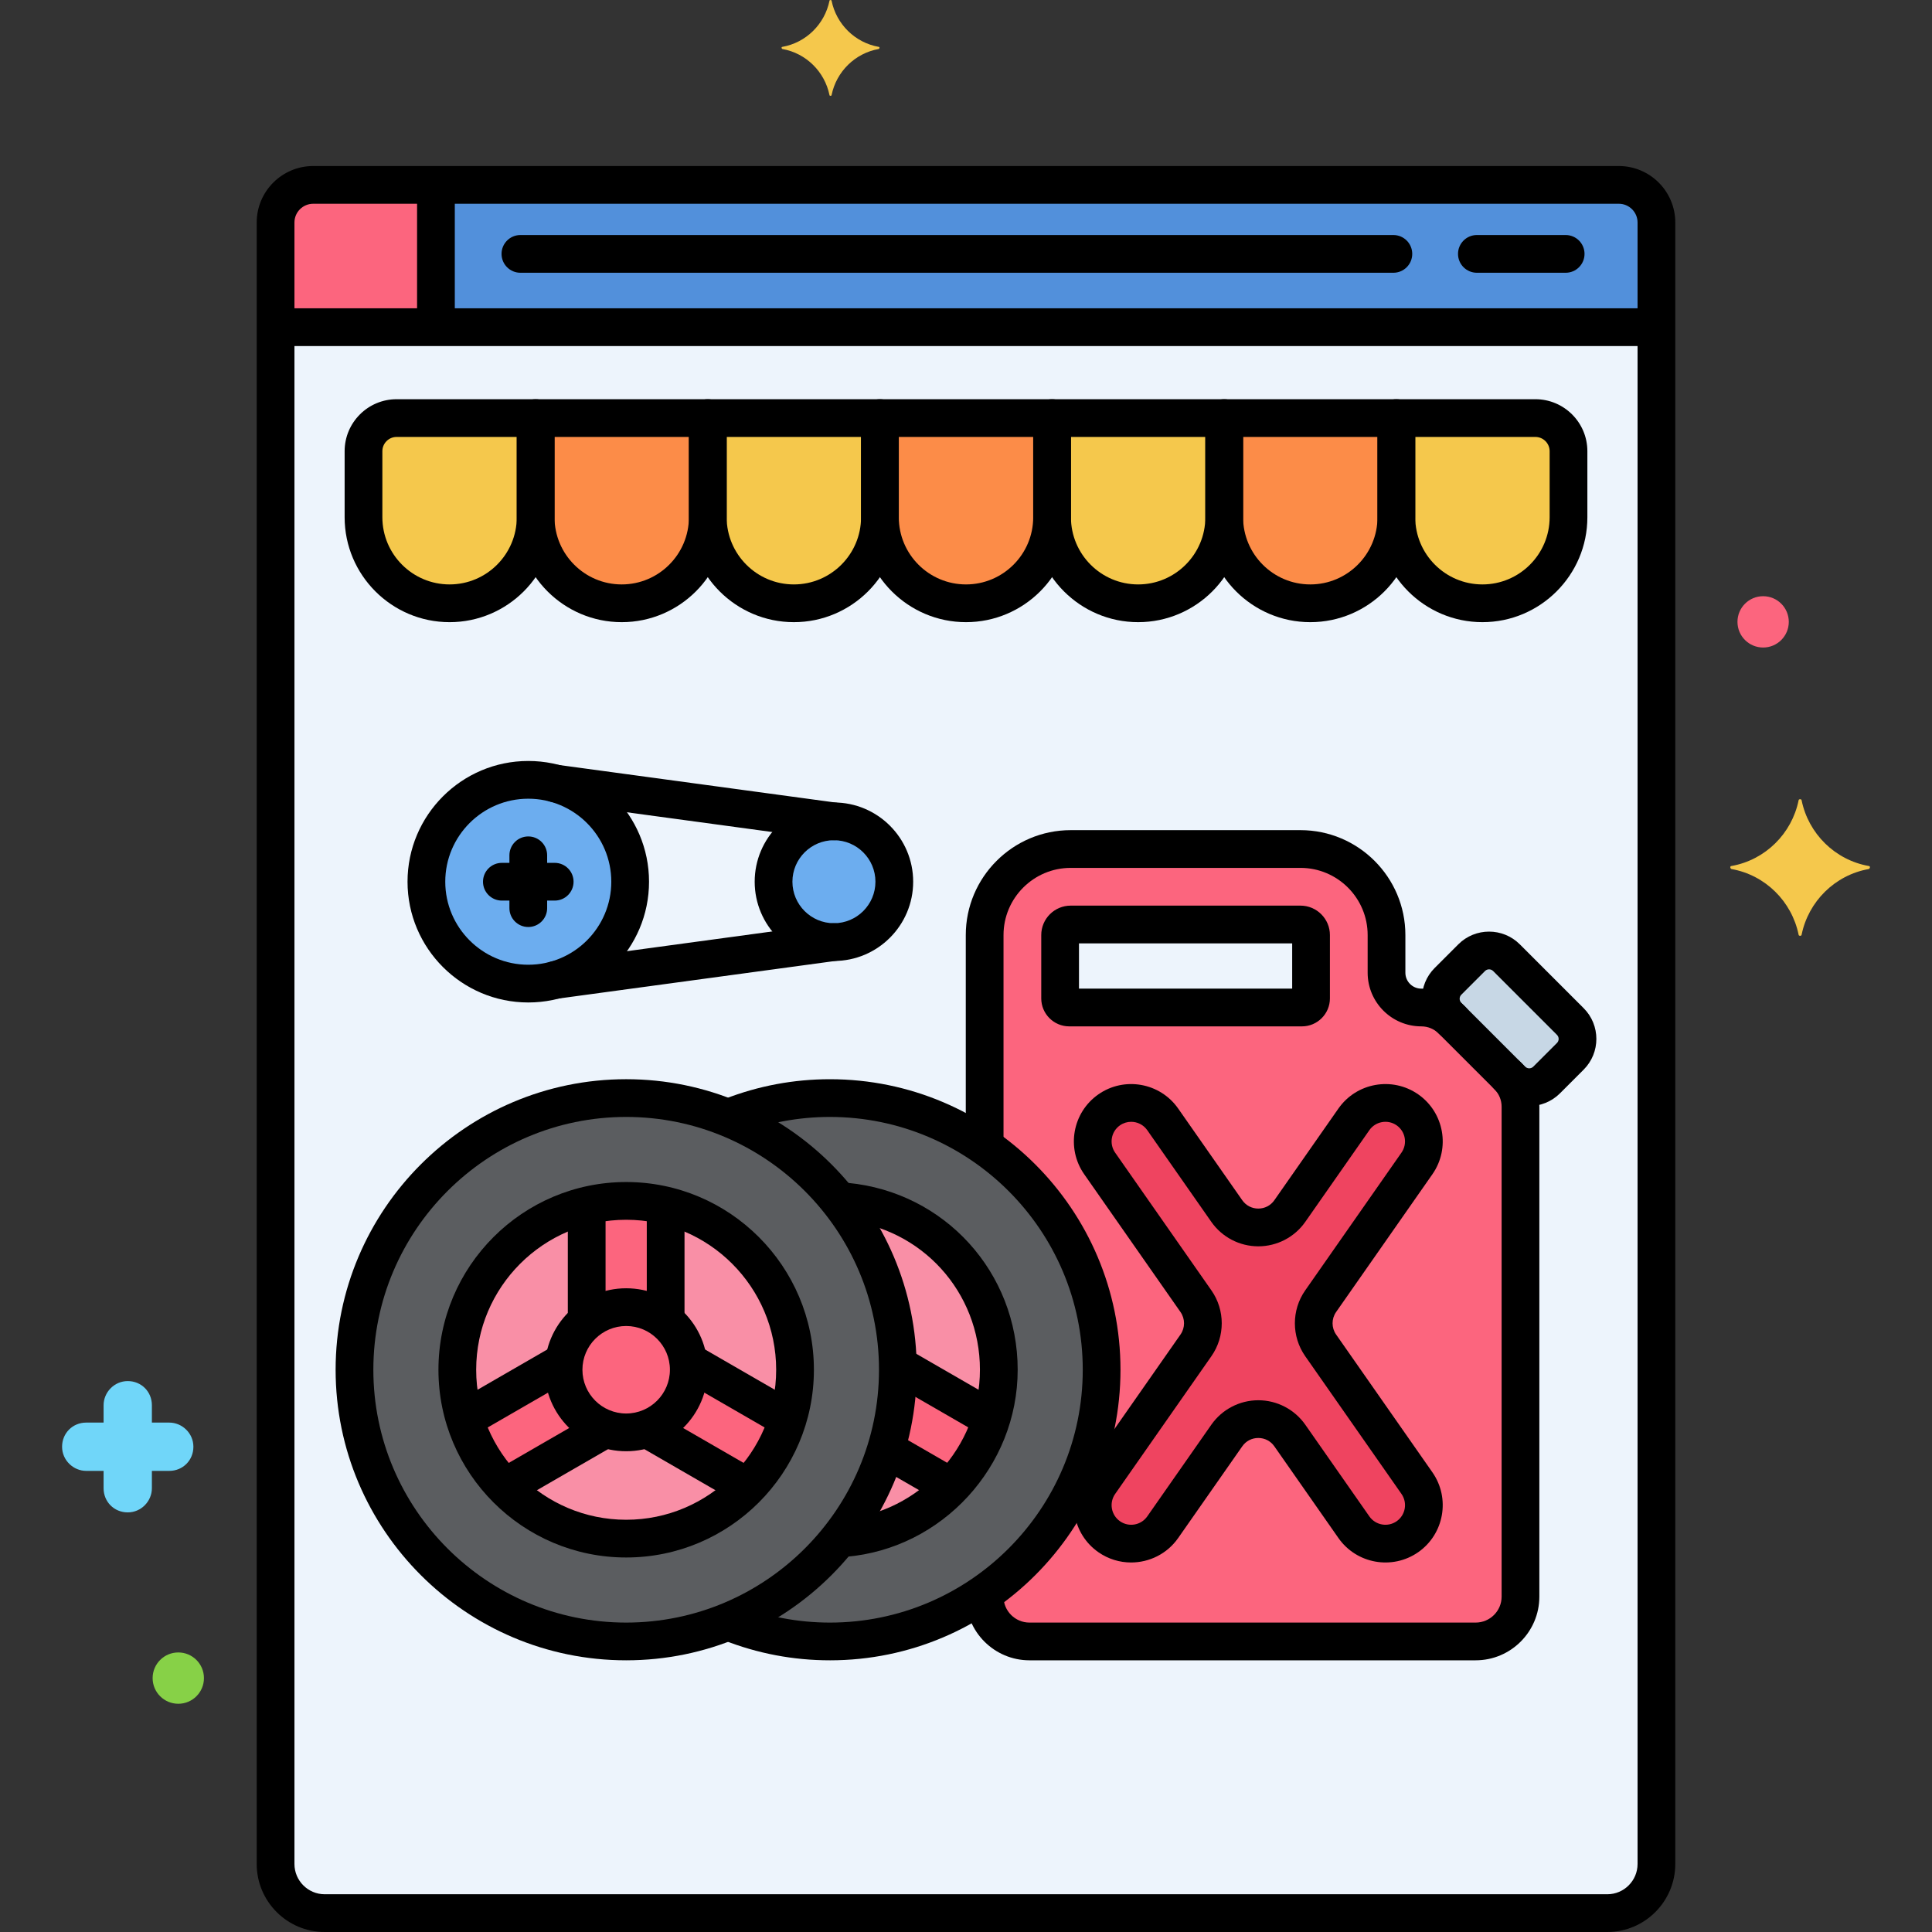
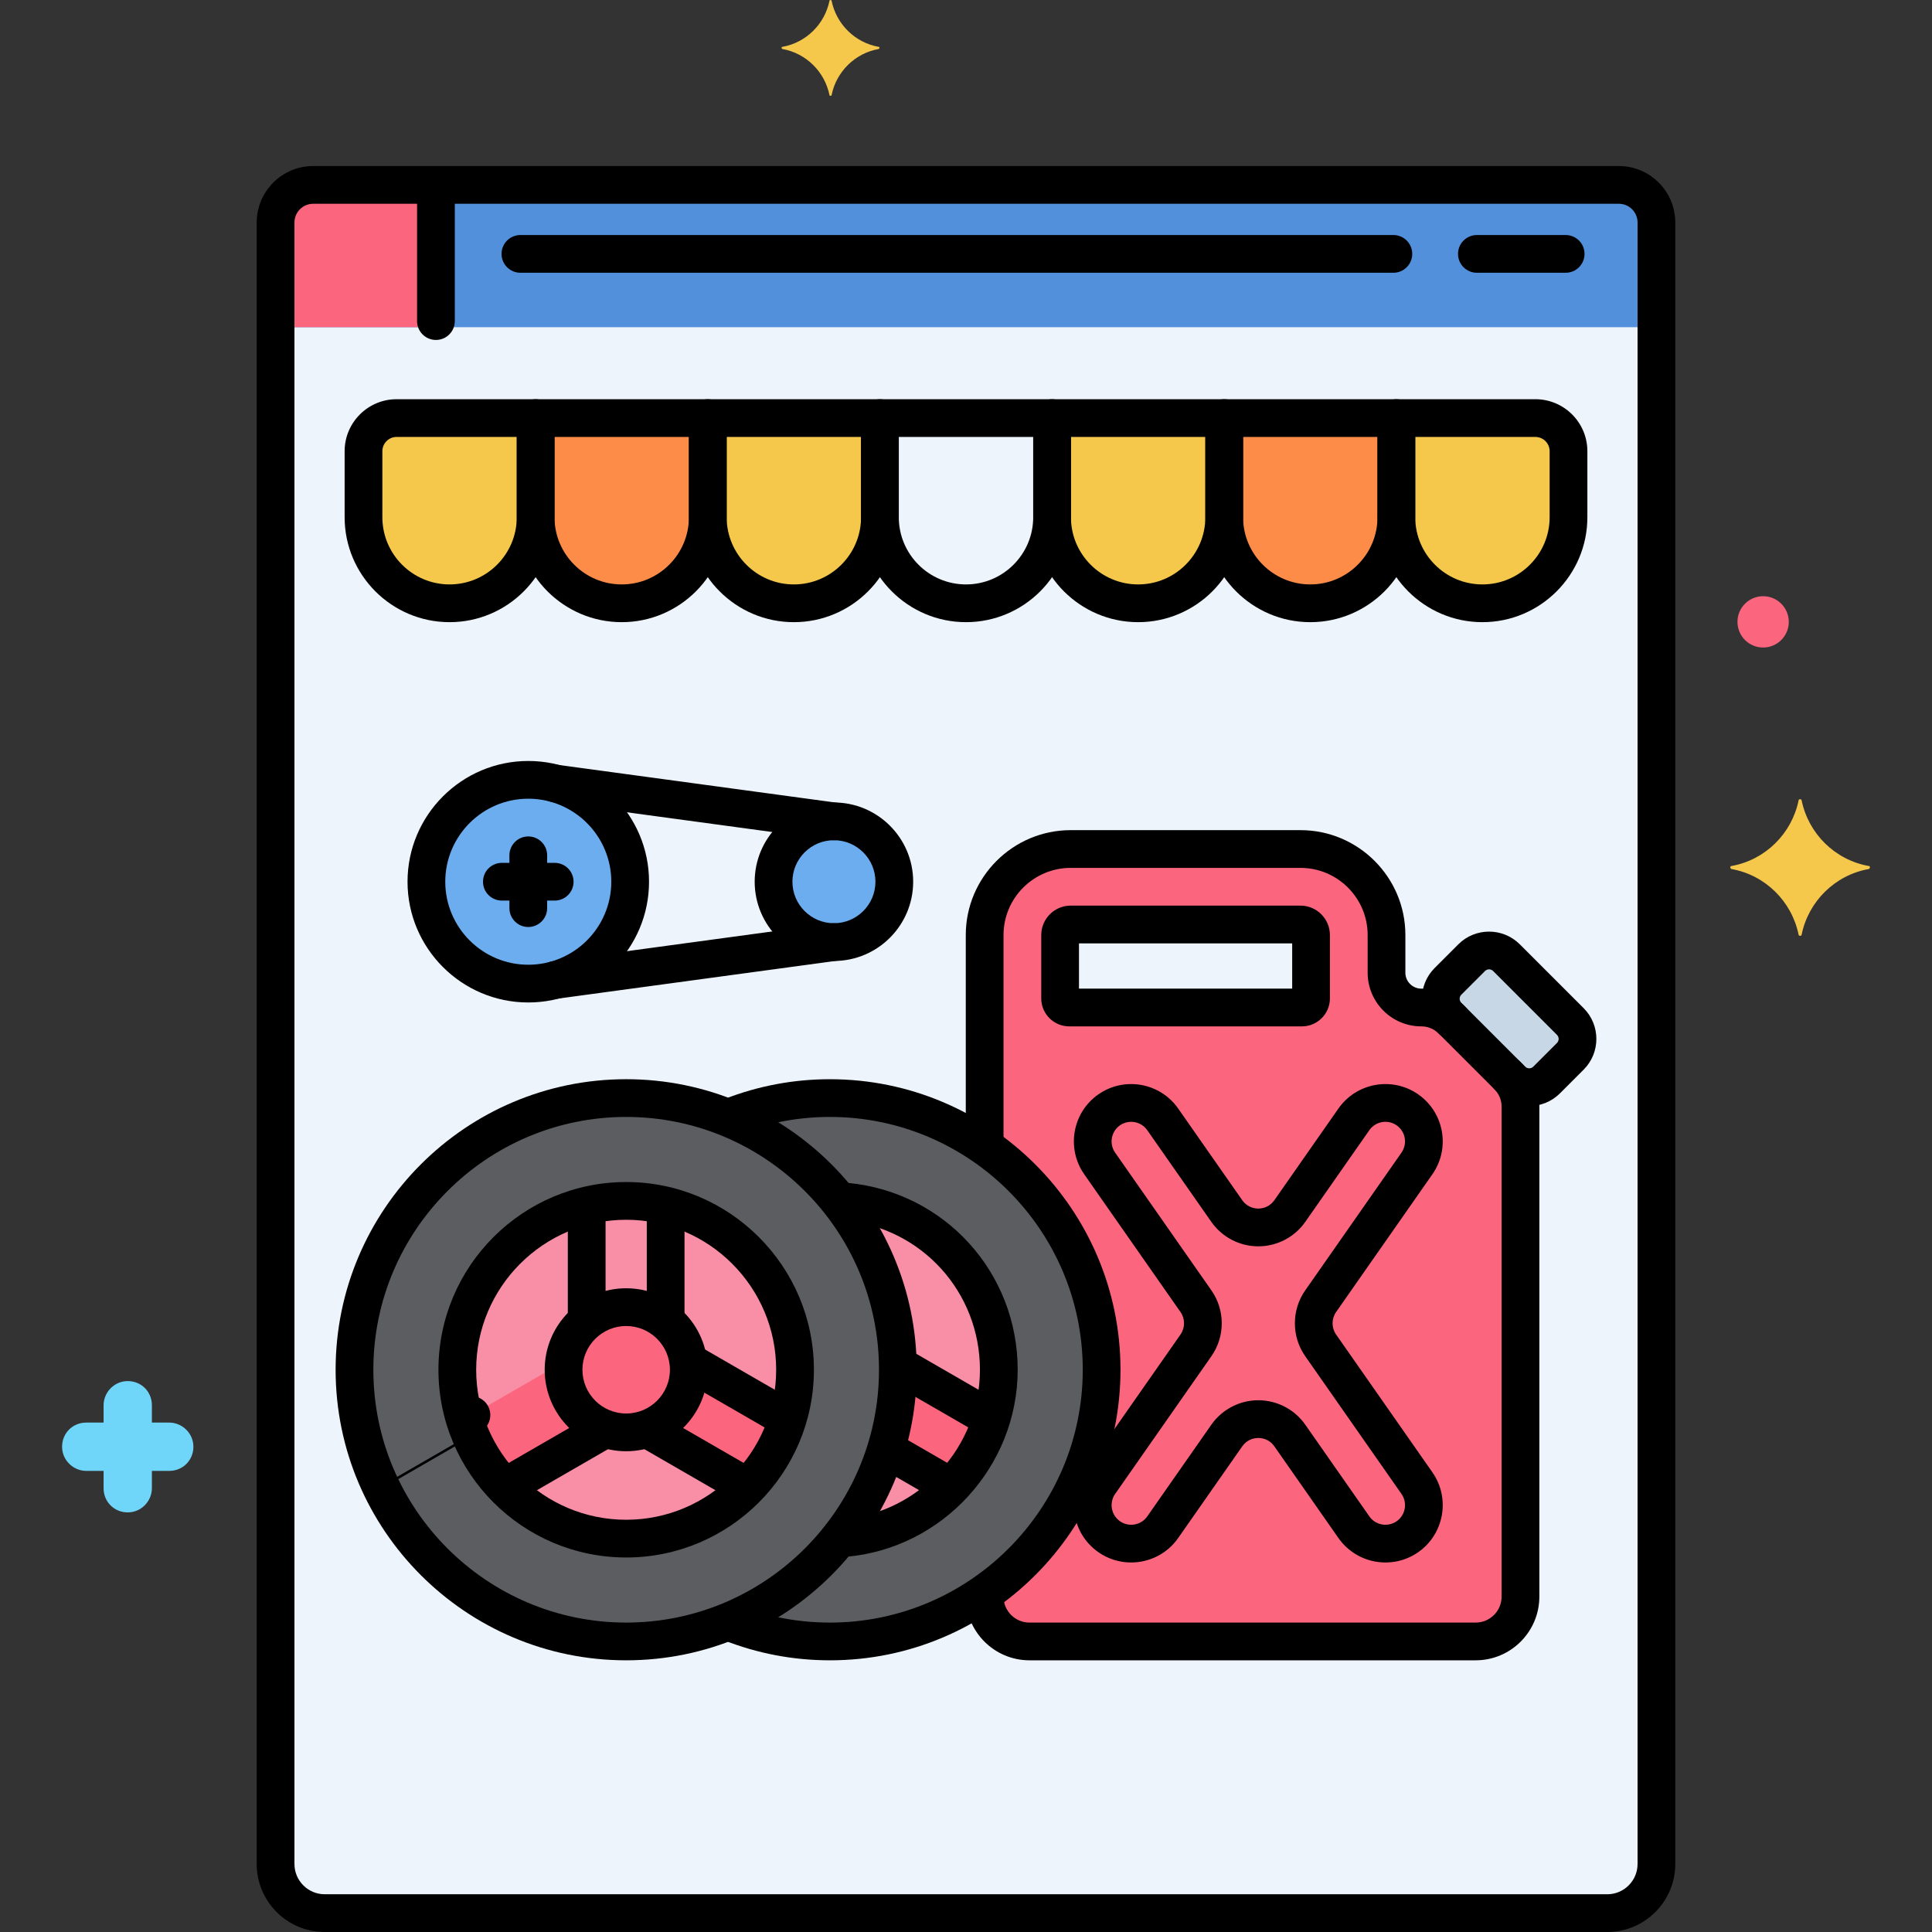
<svg xmlns="http://www.w3.org/2000/svg" height="512" viewBox="0 0 256 256" width="512">
  <rect x="0" y="0" width="256" height="256" fill="#333333" stroke="none" />
  <g id="Layer_7">
    <g>
      <g>
        <path d="m219.485 246.988v-217.506c0-2.74-2.242-4.982-4.982-4.982h-173.006c-2.74 0-4.982 2.242-4.982 4.982v217.505c0 3.597 2.916 6.512 6.512 6.512h169.946c3.597.001 6.512-2.915 6.512-6.511z" fill="#edf4fc" />
      </g>
      <g>
        <path d="m199.779 142.558-7.366-7.366c-1.083-1.083-2.553-1.692-4.085-1.692-2.544 0-4.607-2.063-4.607-4.607v-4.992c0-6.297-5.104-11.401-11.401-11.401h-30.448c-6.297 0-11.401 5.104-11.401 11.401v28.012c9.364 6.5 15.5 17.325 15.5 29.587s-6.136 23.087-15.5 29.587v.475c0 3.279 2.658 5.938 5.938 5.938h59.125c3.279 0 5.938-2.658 5.938-5.938v-64.92c-.001-1.531-.61-3.001-1.693-4.084zm-26.058-10.266c0 .667-.541 1.208-1.208 1.208h-30.834c-.667 0-1.208-.541-1.208-1.208v-8.391c0-.774.627-1.401 1.401-1.401h30.448c.774 0 1.401.627 1.401 1.401z" fill="#fc657e" />
      </g>
      <g>
        <path d="m204.936 143.105 3.138-3.138c1.273-1.273 1.273-3.337 0-4.61l-8.46-8.46c-1.273-1.273-3.337-1.273-4.61 0l-3.138 3.138c-1.273 1.273-1.273 3.337 0 4.61l8.46 8.46c1.273 1.273 3.337 1.273 4.61 0z" fill="#c7d7e5" />
      </g>
      <g>
-         <path d="m186.495 147.064c-2.307-1.612-5.485-1.049-7.097 1.258l-8.489 12.146c-2.029 2.903-6.326 2.903-8.355 0l-8.489-12.146c-1.612-2.307-4.79-2.87-7.097-1.258-2.307 1.613-2.87 4.79-1.258 7.097l12.763 18.261c1.226 1.754 1.226 4.086 0 5.839l-12.763 18.261c-1.612 2.307-1.049 5.485 1.258 7.097 2.307 1.612 5.485 1.049 7.097-1.258l8.489-12.146c2.029-2.903 6.326-2.903 8.355 0l8.489 12.146c1.612 2.307 4.79 2.87 7.097 1.258 2.307-1.612 2.87-4.79 1.258-7.097l-12.763-18.261c-1.226-1.754-1.226-4.086 0-5.839l12.763-18.261c1.613-2.307 1.05-5.485-1.258-7.097z" fill="#ef4460" />
-       </g>
+         </g>
      <g>
        <path d="m109.971 145.5c-4.776 0-9.33.938-13.5 2.627 13.191 5.342 22.5 18.267 22.5 33.373s-9.309 28.032-22.5 33.373c4.17 1.689 8.724 2.627 13.5 2.627 19.882 0 36-16.118 36-36s-16.118-36-36-36z" fill="#5b5d60" />
      </g>
      <g>
        <circle cx="82.971" cy="181.5" fill="#5b5d60" r="36" />
      </g>
      <g>
        <path d="m111.189 159.159c4.867 6.139 7.782 13.898 7.782 22.341s-2.914 16.201-7.782 22.341c11.791-.633 21.157-10.392 21.157-22.341s-9.366-21.708-21.157-22.341z" fill="#f98fa6" />
      </g>
      <g>
        <circle cx="82.971" cy="181.5" fill="#f98fa6" r="22.375" />
      </g>
      <g>
        <path d="m118.955 180.852c.004.216.016.43.016.648 0 3.666-.552 7.203-1.57 10.535l8.663 5.002c2.425-2.512 4.27-5.586 5.313-9.013z" fill="#fc657e" />
      </g>
      <g>
        <circle cx="82.971" cy="181.5" fill="#fc657e" r="8.297" />
      </g>
      <g>
-         <path d="m82.971 173.203c1.984 0 3.803.698 5.231 1.86v-15.317c-1.679-.402-3.429-.621-5.231-.621s-3.552.219-5.231.621v15.317c1.428-1.162 3.247-1.86 5.231-1.86z" fill="#fc657e" />
-       </g>
+         </g>
      <g>
        <path d="m74.674 181.5c0-.37.033-.732.08-1.09l-13.189 7.614c1.043 3.426 2.888 6.501 5.313 9.013l13.357-7.711c-3.236-1.132-5.561-4.204-5.561-7.826z" fill="#fc657e" />
      </g>
      <g>
        <path d="m91.188 180.41c.047.358.08.72.08 1.09 0 3.622-2.325 6.694-5.561 7.825l13.357 7.711c2.425-2.512 4.27-5.586 5.313-9.013z" fill="#fc657e" />
      </g>
      <g>
        <circle cx="70" cy="116.833" fill="#6cadef" r="13.5" />
      </g>
      <g>
        <circle cx="110.5" cy="116.833" fill="#6cadef" r="8" />
      </g>
      <g>
        <path d="m219.485 43.354v-13.872c0-2.74-2.242-4.982-4.982-4.982h-173.006c-2.74 0-4.982 2.242-4.982 4.982v13.871h182.97z" fill="#5290db" />
      </g>
      <g>
        <path d="m57.764 24.5h-16.267c-2.74 0-4.982 2.242-4.982 4.982v13.871h21.249z" fill="#fc657e" />
      </g>
      <g>
        <path d="m82.38 79.94c-6.299 0-11.405-5.106-11.405-11.405v-13.137h22.81v13.138c0 6.298-5.106 11.404-11.405 11.404z" fill="#fc8c48" />
      </g>
      <g>
        <path d="m105.19 79.94c-6.299 0-11.405-5.106-11.405-11.405v-13.137h22.81v13.138c0 6.298-5.106 11.404-11.405 11.404z" fill="#f5c84c" />
      </g>
      <g>
-         <path d="m128 79.94c-6.299 0-11.405-5.106-11.405-11.405v-13.137h22.81v13.138c0 6.298-5.106 11.404-11.405 11.404z" fill="#fc8c48" />
-       </g>
+         </g>
      <g>
        <path d="m150.81 79.94c-6.299 0-11.405-5.106-11.405-11.405v-13.137h22.81v13.138c0 6.298-5.106 11.404-11.405 11.404z" fill="#f5c84c" />
      </g>
      <g>
        <path d="m173.62 79.94c-6.299 0-11.405-5.106-11.405-11.405v-13.137h22.81v13.138c0 6.298-5.106 11.404-11.405 11.404z" fill="#fc8c48" />
      </g>
      <g>
        <path d="m48.165 59.787v8.748c0 6.299 5.106 11.405 11.405 11.405s11.405-5.106 11.405-11.405v-13.137h-18.421c-2.424 0-4.389 1.965-4.389 4.389z" fill="#f5c84c" />
      </g>
      <g>
        <path d="m203.446 55.398h-18.421v13.138c0 6.299 5.106 11.405 11.405 11.405s11.405-5.106 11.405-11.405v-8.748c0-2.425-1.965-4.39-4.389-4.39z" fill="#f5c84c" />
      </g>
      <g>
        <path d="m207.458 36.142h-11.763c-1.381 0-2.5-1.119-2.5-2.5s1.119-2.5 2.5-2.5h11.763c1.381 0 2.5 1.119 2.5 2.5s-1.12 2.5-2.5 2.5z" />
      </g>
      <g>
        <path d="m184.629 36.142h-115.671c-1.381 0-2.5-1.119-2.5-2.5s1.119-2.5 2.5-2.5h115.671c1.381 0 2.5 1.119 2.5 2.5s-1.119 2.5-2.5 2.5z" />
      </g>
      <g>
-         <path d="m218.5 45.854h-181.154c-1.381 0-2.5-1.119-2.5-2.5s1.119-2.5 2.5-2.5h181.154c1.381 0 2.5 1.119 2.5 2.5s-1.12 2.5-2.5 2.5z" />
-       </g>
+         </g>
      <g>
        <path d="m57.764 45.046c-1.381 0-2.5-1.119-2.5-2.5v-17.105c0-1.381 1.119-2.5 2.5-2.5s2.5 1.119 2.5 2.5v17.105c0 1.381-1.119 2.5-2.5 2.5z" />
      </g>
      <g>
        <path d="m212.973 256h-169.946c-4.969 0-9.012-4.043-9.012-9.012v-217.506c0-4.126 3.356-7.482 7.482-7.482h173.005c4.126 0 7.482 3.356 7.482 7.482v217.505c.001 4.97-4.042 9.013-9.011 9.013zm-171.475-229c-1.369 0-2.482 1.114-2.482 2.482v217.505c0 2.212 1.8 4.012 4.012 4.012h169.946c2.212 0 4.012-1.8 4.012-4.012v-217.505c0-1.369-1.114-2.482-2.482-2.482z" />
      </g>
      <g>
        <g>
          <g>
            <path d="m116.435 6.21c-3.157-.561-5.613-3.017-6.245-6.104 0-.14-.281-.14-.281 0-.631 3.087-3.087 5.543-6.245 6.104-.14 0-.14.21 0 .281 3.157.561 5.613 3.017 6.245 6.104 0 .14.281.14.281 0 .631-3.087 3.087-5.543 6.245-6.104.14-.071.14-.281 0-.281z" fill="#f5c84c" />
          </g>
        </g>
      </g>
      <g>
        <g>
          <g>
            <path d="m247.624 114.75c-4.5-.8-8-4.3-8.9-8.7 0-.2-.4-.2-.4 0-.9 4.4-4.4 7.9-8.9 8.7-.2 0-.2.3 0 .4 4.5.8 8 4.3 8.9 8.7 0 .2.4.2.4 0 .9-4.4 4.4-7.9 8.9-8.7.2-.1.2-.4 0-.4z" fill="#f5c84c" />
          </g>
        </g>
      </g>
      <g>
        <g>
          <g>
            <circle cx="233.624" cy="82.4" fill="#fc657e" r="3.4" />
          </g>
        </g>
      </g>
      <g>
        <g>
          <g>
-             <circle cx="23.624" cy="222.358" fill="#87d147" r="3.4" />
-           </g>
+             </g>
        </g>
      </g>
      <g>
        <g>
          <g>
            <path d="m11.426 188.5h2.3v-2.3c0-1.7 1.4-3.2 3.2-3.2s3.2 1.4 3.2 3.2v2.3h2.3c1.7 0 3.2 1.4 3.2 3.2s-1.4 3.2-3.2 3.2h-2.3v2.3c0 1.7-1.4 3.2-3.2 3.2s-3.2-1.4-3.2-3.2v-2.3h-2.3c-1.7 0-3.2-1.4-3.2-3.2s1.4-3.2 3.2-3.2z" fill="#70d6f9" />
          </g>
        </g>
      </g>
      <g>
        <path d="m82.38 82.44c-7.667 0-13.905-6.238-13.905-13.905v-13.138c0-1.381 1.119-2.5 2.5-2.5h22.81c1.381 0 2.5 1.119 2.5 2.5v13.138c0 7.668-6.238 13.905-13.905 13.905zm-8.905-24.543v10.638c0 4.91 3.995 8.905 8.905 8.905s8.905-3.995 8.905-8.905v-10.638z" />
      </g>
      <g>
        <path d="m105.19 82.44c-7.667 0-13.905-6.238-13.905-13.905v-13.138c0-1.381 1.119-2.5 2.5-2.5h22.81c1.381 0 2.5 1.119 2.5 2.5v13.138c0 7.668-6.238 13.905-13.905 13.905zm-8.905-24.543v10.638c0 4.91 3.995 8.905 8.905 8.905s8.905-3.995 8.905-8.905v-10.638z" />
      </g>
      <g>
        <path d="m128 82.44c-7.667 0-13.905-6.238-13.905-13.905v-13.138c0-1.381 1.119-2.5 2.5-2.5h22.81c1.381 0 2.5 1.119 2.5 2.5v13.138c0 7.668-6.238 13.905-13.905 13.905zm-8.905-24.543v10.638c0 4.91 3.995 8.905 8.905 8.905s8.905-3.995 8.905-8.905v-10.638z" />
      </g>
      <g>
        <path d="m150.81 82.44c-7.667 0-13.905-6.238-13.905-13.905v-13.138c0-1.381 1.119-2.5 2.5-2.5h22.81c1.381 0 2.5 1.119 2.5 2.5v13.138c0 7.668-6.238 13.905-13.905 13.905zm-8.905-24.543v10.638c0 4.91 3.995 8.905 8.905 8.905s8.905-3.995 8.905-8.905v-10.638z" />
      </g>
      <g>
        <path d="m173.62 82.44c-7.667 0-13.905-6.238-13.905-13.905v-13.138c0-1.381 1.119-2.5 2.5-2.5h22.81c1.381 0 2.5 1.119 2.5 2.5v13.138c0 7.668-6.238 13.905-13.905 13.905zm-8.905-24.543v10.638c0 4.91 3.995 8.905 8.905 8.905s8.905-3.995 8.905-8.905v-10.638z" />
      </g>
      <g>
        <path d="m59.57 82.44c-7.667 0-13.905-6.238-13.905-13.905v-8.749c0-3.799 3.09-6.889 6.889-6.889h18.421c1.381 0 2.5 1.119 2.5 2.5v13.138c0 7.668-6.238 13.905-13.905 13.905zm-7.016-24.543c-1.042 0-1.889.848-1.889 1.889v8.749c0 4.91 3.995 8.905 8.905 8.905s8.905-3.995 8.905-8.905v-10.638z" />
      </g>
      <g>
        <path d="m196.43 82.44c-7.667 0-13.905-6.238-13.905-13.905v-13.138c0-1.381 1.119-2.5 2.5-2.5h18.421c3.799 0 6.889 3.09 6.889 6.889v8.749c0 7.668-6.238 13.905-13.905 13.905zm-8.905-24.543v10.638c0 4.91 3.995 8.905 8.905 8.905s8.905-3.995 8.905-8.905v-8.749c0-1.042-.848-1.889-1.889-1.889z" />
      </g>
      <g>
        <path d="m73.5 119.333h-7c-1.381 0-2.5-1.119-2.5-2.5s1.119-2.5 2.5-2.5h7c1.381 0 2.5 1.119 2.5 2.5s-1.119 2.5-2.5 2.5z" />
      </g>
      <g>
        <path d="m70 122.833c-1.381 0-2.5-1.119-2.5-2.5v-7c0-1.381 1.119-2.5 2.5-2.5s2.5 1.119 2.5 2.5v7c0 1.381-1.119 2.5-2.5 2.5z" />
      </g>
      <g>
        <path d="m110.503 111.334c-.112 0-.225-.008-.339-.023l-36.875-5.008c-1.368-.186-2.327-1.445-2.141-2.813s1.445-2.33 2.813-2.141l36.875 5.008c1.368.186 2.327 1.445 2.141 2.813-.17 1.254-1.243 2.164-2.474 2.164z" />
      </g>
      <g>
        <path d="m73.619 132.342c-1.231 0-2.304-.91-2.474-2.164-.186-1.368.772-2.628 2.141-2.813l36.878-5.008c1.373-.186 2.628.773 2.813 2.141.186 1.368-.772 2.628-2.141 2.813l-36.878 5.008c-.114.015-.227.023-.339.023z" />
      </g>
      <g>
        <path d="m195.534 220h-59.125c-4.652 0-8.438-3.785-8.438-8.438 0-1.381 1.119-2.5 2.5-2.5s2.5 1.119 2.5 2.5c0 1.896 1.542 3.438 3.438 3.438h59.125c1.896 0 3.438-1.542 3.438-3.438v-64.919c0-.875-.341-1.698-.96-2.317-.977-.976-.977-2.559 0-3.535.976-.977 2.56-.977 3.535 0 1.564 1.563 2.425 3.642 2.425 5.853v64.919c-.001 4.652-3.786 8.437-8.438 8.437zm-65.063-66.476c-1.381 0-2.5-1.119-2.5-2.5v-27.124c0-7.665 6.236-13.901 13.901-13.901h30.448c7.665 0 13.901 6.236 13.901 13.901v4.992c0 1.162.945 2.107 2.107 2.107 2.211 0 4.29.861 5.853 2.424.977.976.977 2.559 0 3.535-.976.977-2.56.977-3.535 0-.619-.619-1.442-.959-2.317-.959-3.919 0-7.107-3.188-7.107-7.107v-4.992c0-4.908-3.993-8.901-8.901-8.901h-30.448c-4.908 0-8.901 3.993-8.901 8.901v27.124c-.001 1.381-1.12 2.5-2.501 2.5zm42.042-17.524h-30.834c-2.044 0-3.708-1.664-3.708-3.708v-8.391c0-2.151 1.75-3.901 3.901-3.901h30.448c2.151 0 3.901 1.75 3.901 3.901v8.391c0 2.044-1.663 3.708-3.708 3.708zm-29.542-5h28.25v-6h-28.25z" />
      </g>
      <g>
        <path d="m202.631 146.557c-1.475 0-2.95-.562-4.073-1.685l-8.46-8.46c-2.246-2.246-2.246-5.9 0-8.146l3.138-3.138c2.245-2.246 5.9-2.246 8.146 0l8.46 8.46c2.246 2.245 2.246 5.899 0 8.146l-3.138 3.138c-1.123 1.124-2.598 1.685-4.073 1.685zm2.306-3.452h.01zm-7.628-14.663c-.195 0-.389.074-.538.222l-3.138 3.138c-.296.296-.296.779 0 1.075l8.46 8.46c.297.296.778.296 1.075 0l3.138-3.137c.296-.296.296-.779 0-1.075l-8.46-8.46c-.148-.148-.342-.223-.537-.223z" />
      </g>
      <g>
        <path d="m149.877 207.037c-1.502 0-3.019-.443-4.341-1.367-3.434-2.4-4.275-7.145-1.875-10.579l12.763-18.262c.622-.89.622-2.085 0-2.975l-12.763-18.262c-2.399-3.434-1.558-8.179 1.875-10.579 3.434-2.399 8.179-1.558 10.578 1.875l8.489 12.146c.493.705 1.269 1.109 2.128 1.109s1.636-.404 2.128-1.109l8.488-12.146c2.4-3.434 7.144-4.274 10.579-1.875 3.434 2.4 4.275 7.145 1.875 10.579l-12.763 18.262c-.622.89-.622 2.085 0 2.975l12.763 18.262c2.399 3.434 1.558 8.179-1.875 10.579-3.434 2.398-8.179 1.558-10.578-1.875l-8.489-12.146c-.493-.705-1.269-1.109-2.128-1.109s-1.636.404-2.128 1.109l-8.488 12.146c-1.476 2.111-3.839 3.242-6.238 3.242zm.008-58.391c-.514 0-1.032.151-1.484.467-1.174.82-1.461 2.442-.641 3.616l12.763 18.262c1.819 2.603 1.819 6.101 0 8.703l-12.762 18.262c-.82 1.173-.533 2.795.641 3.616 1.173.82 2.795.533 3.616-.641l8.488-12.146c1.42-2.032 3.748-3.245 6.227-3.245s4.807 1.213 6.227 3.245l8.488 12.146c.821 1.174 2.444 1.461 3.616.641 1.174-.82 1.461-2.442.641-3.616l-12.763-18.262c-1.819-2.603-1.819-6.101 0-8.703l12.762-18.262c.82-1.173.533-2.795-.641-3.616-1.172-.82-2.795-.533-3.616.641l-8.488 12.146c-1.42 2.032-3.748 3.245-6.227 3.245s-4.807-1.213-6.227-3.245l-8.488-12.146c-.505-.722-1.312-1.108-2.132-1.108z" />
      </g>
      <g>
        <path d="m109.971 220c-4.842 0-9.578-.896-14.075-2.665-1.285-.505-1.917-1.957-1.412-3.241.506-1.286 1.958-1.916 3.241-1.412 3.912 1.538 8.032 2.318 12.246 2.318 18.472 0 33.5-15.028 33.5-33.5s-15.028-33.5-33.5-33.5c-4.166 0-8.242.763-12.115 2.267-1.287.498-2.736-.139-3.235-1.426-.5-1.287.139-2.735 1.426-3.235 4.452-1.729 9.137-2.605 13.924-2.605 21.229 0 38.5 17.271 38.5 38.5s-17.271 38.499-38.5 38.499z" />
      </g>
      <g>
        <path d="m82.971 220c-21.229 0-38.5-17.271-38.5-38.5s17.271-38.5 38.5-38.5 38.5 17.271 38.5 38.5-17.271 38.5-38.5 38.5zm0-72c-18.472 0-33.5 15.028-33.5 33.5s15.028 33.5 33.5 33.5 33.5-15.028 33.5-33.5-15.028-33.5-33.5-33.5z" />
      </g>
      <g>
        <path d="m111.874 206.293c-1.286 0-2.378-.985-2.488-2.29-.116-1.375.905-2.585 2.281-2.701 10.194-.859 18.18-9.558 18.18-19.802 0-10.3-7.721-18.804-17.958-19.782-1.375-.131-2.382-1.352-2.251-2.727.131-1.374 1.353-2.382 2.727-2.251 12.817 1.225 22.483 11.869 22.483 24.76 0 12.822-9.997 23.708-22.76 24.785-.073.006-.144.008-.214.008z" />
      </g>
      <g>
        <path d="m82.971 206.375c-13.716 0-24.875-11.159-24.875-24.875s11.159-24.875 24.875-24.875 24.875 11.159 24.875 24.875-11.159 24.875-24.875 24.875zm0-44.75c-10.959 0-19.875 8.916-19.875 19.875s8.916 19.875 19.875 19.875 19.875-8.916 19.875-19.875-8.916-19.875-19.875-19.875z" />
      </g>
      <g>
        <path d="m124.991 198.919c-.424 0-.854-.108-1.248-.335l-6.699-3.867c-1.196-.69-1.605-2.219-.915-3.415.69-1.195 2.216-1.607 3.415-.915l6.699 3.867c1.196.69 1.605 2.219.915 3.415-.463.801-1.303 1.25-2.167 1.25z" />
      </g>
      <g>
        <path d="m130.471 190.003c-.424 0-.854-.108-1.248-.335l-10.394-6c-1.196-.69-1.605-2.219-.915-3.415.689-1.195 2.219-1.607 3.415-.915l10.394 6c1.196.69 1.605 2.219.915 3.415-.462.802-1.303 1.25-2.167 1.25z" />
      </g>
      <g>
        <path d="m82.971 192.297c-5.954 0-10.797-4.843-10.797-10.797s4.843-10.797 10.797-10.797 10.797 4.843 10.797 10.797-4.843 10.797-10.797 10.797zm0-16.594c-3.196 0-5.797 2.601-5.797 5.797s2.601 5.797 5.797 5.797 5.797-2.601 5.797-5.797-2.601-5.797-5.797-5.797z" />
      </g>
      <g>
        <path d="m88.202 176.67c-1.381 0-2.5-1.119-2.5-2.5v-13.432c0-1.381 1.119-2.5 2.5-2.5s2.5 1.119 2.5 2.5v13.432c0 1.381-1.119 2.5-2.5 2.5z" />
      </g>
      <g>
        <path d="m77.74 176.67c-1.381 0-2.5-1.119-2.5-2.5v-13.501c0-1.381 1.119-2.5 2.5-2.5s2.5 1.119 2.5 2.5v13.501c0 1.381-1.119 2.5-2.5 2.5z" />
      </g>
      <g>
        <path d="m67.512 199.173c-.864 0-1.705-.448-2.167-1.25-.69-1.196-.281-2.725.915-3.415l11.909-6.876c1.196-.692 2.725-.281 3.415.915s.281 2.725-.915 3.415l-11.909 6.876c-.394.227-.824.335-1.248.335z" />
      </g>
      <g>
-         <path d="m62.471 190.003c-.864 0-1.705-.448-2.167-1.25-.69-1.196-.281-2.725.915-3.415l11.519-6.651c1.195-.69 2.725-.281 3.415.915s.281 2.725-.915 3.415l-11.519 6.651c-.394.227-.824.335-1.248.335z" />
+         <path d="m62.471 190.003c-.864 0-1.705-.448-2.167-1.25-.69-1.196-.281-2.725.915-3.415c1.195-.69 2.725-.281 3.415.915s.281 2.725-.915 3.415l-11.519 6.651c-.394.227-.824.335-1.248.335z" />
      </g>
      <g>
        <path d="m103.471 190.003c-.424 0-.854-.108-1.248-.335l-11.52-6.651c-1.196-.69-1.605-2.219-.915-3.415.689-1.195 2.219-1.607 3.415-.915l11.52 6.651c1.196.69 1.605 2.219.915 3.415-.462.802-1.303 1.25-2.167 1.25z" />
      </g>
      <g>
        <path d="m97.993 198.92c-.424 0-.854-.108-1.248-.335l-11.467-6.621c-1.196-.69-1.605-2.219-.915-3.415.69-1.195 2.218-1.607 3.415-.915l11.467 6.621c1.196.69 1.605 2.219.915 3.415-.463.802-1.303 1.25-2.167 1.25z" />
      </g>
      <g>
        <path d="m70 132.833c-8.822 0-16-7.178-16-16s7.178-16 16-16 16 7.178 16 16-7.178 16-16 16zm0-27c-6.065 0-11 4.935-11 11s4.935 11 11 11 11-4.935 11-11-4.935-11-11-11z" />
      </g>
      <g>
        <path d="m110.5 127.333c-5.79 0-10.5-4.71-10.5-10.5s4.71-10.5 10.5-10.5 10.5 4.71 10.5 10.5-4.71 10.5-10.5 10.5zm0-16c-3.033 0-5.5 2.467-5.5 5.5s2.467 5.5 5.5 5.5 5.5-2.467 5.5-5.5-2.467-5.5-5.5-5.5z" />
      </g>
    </g>
  </g>
</svg>